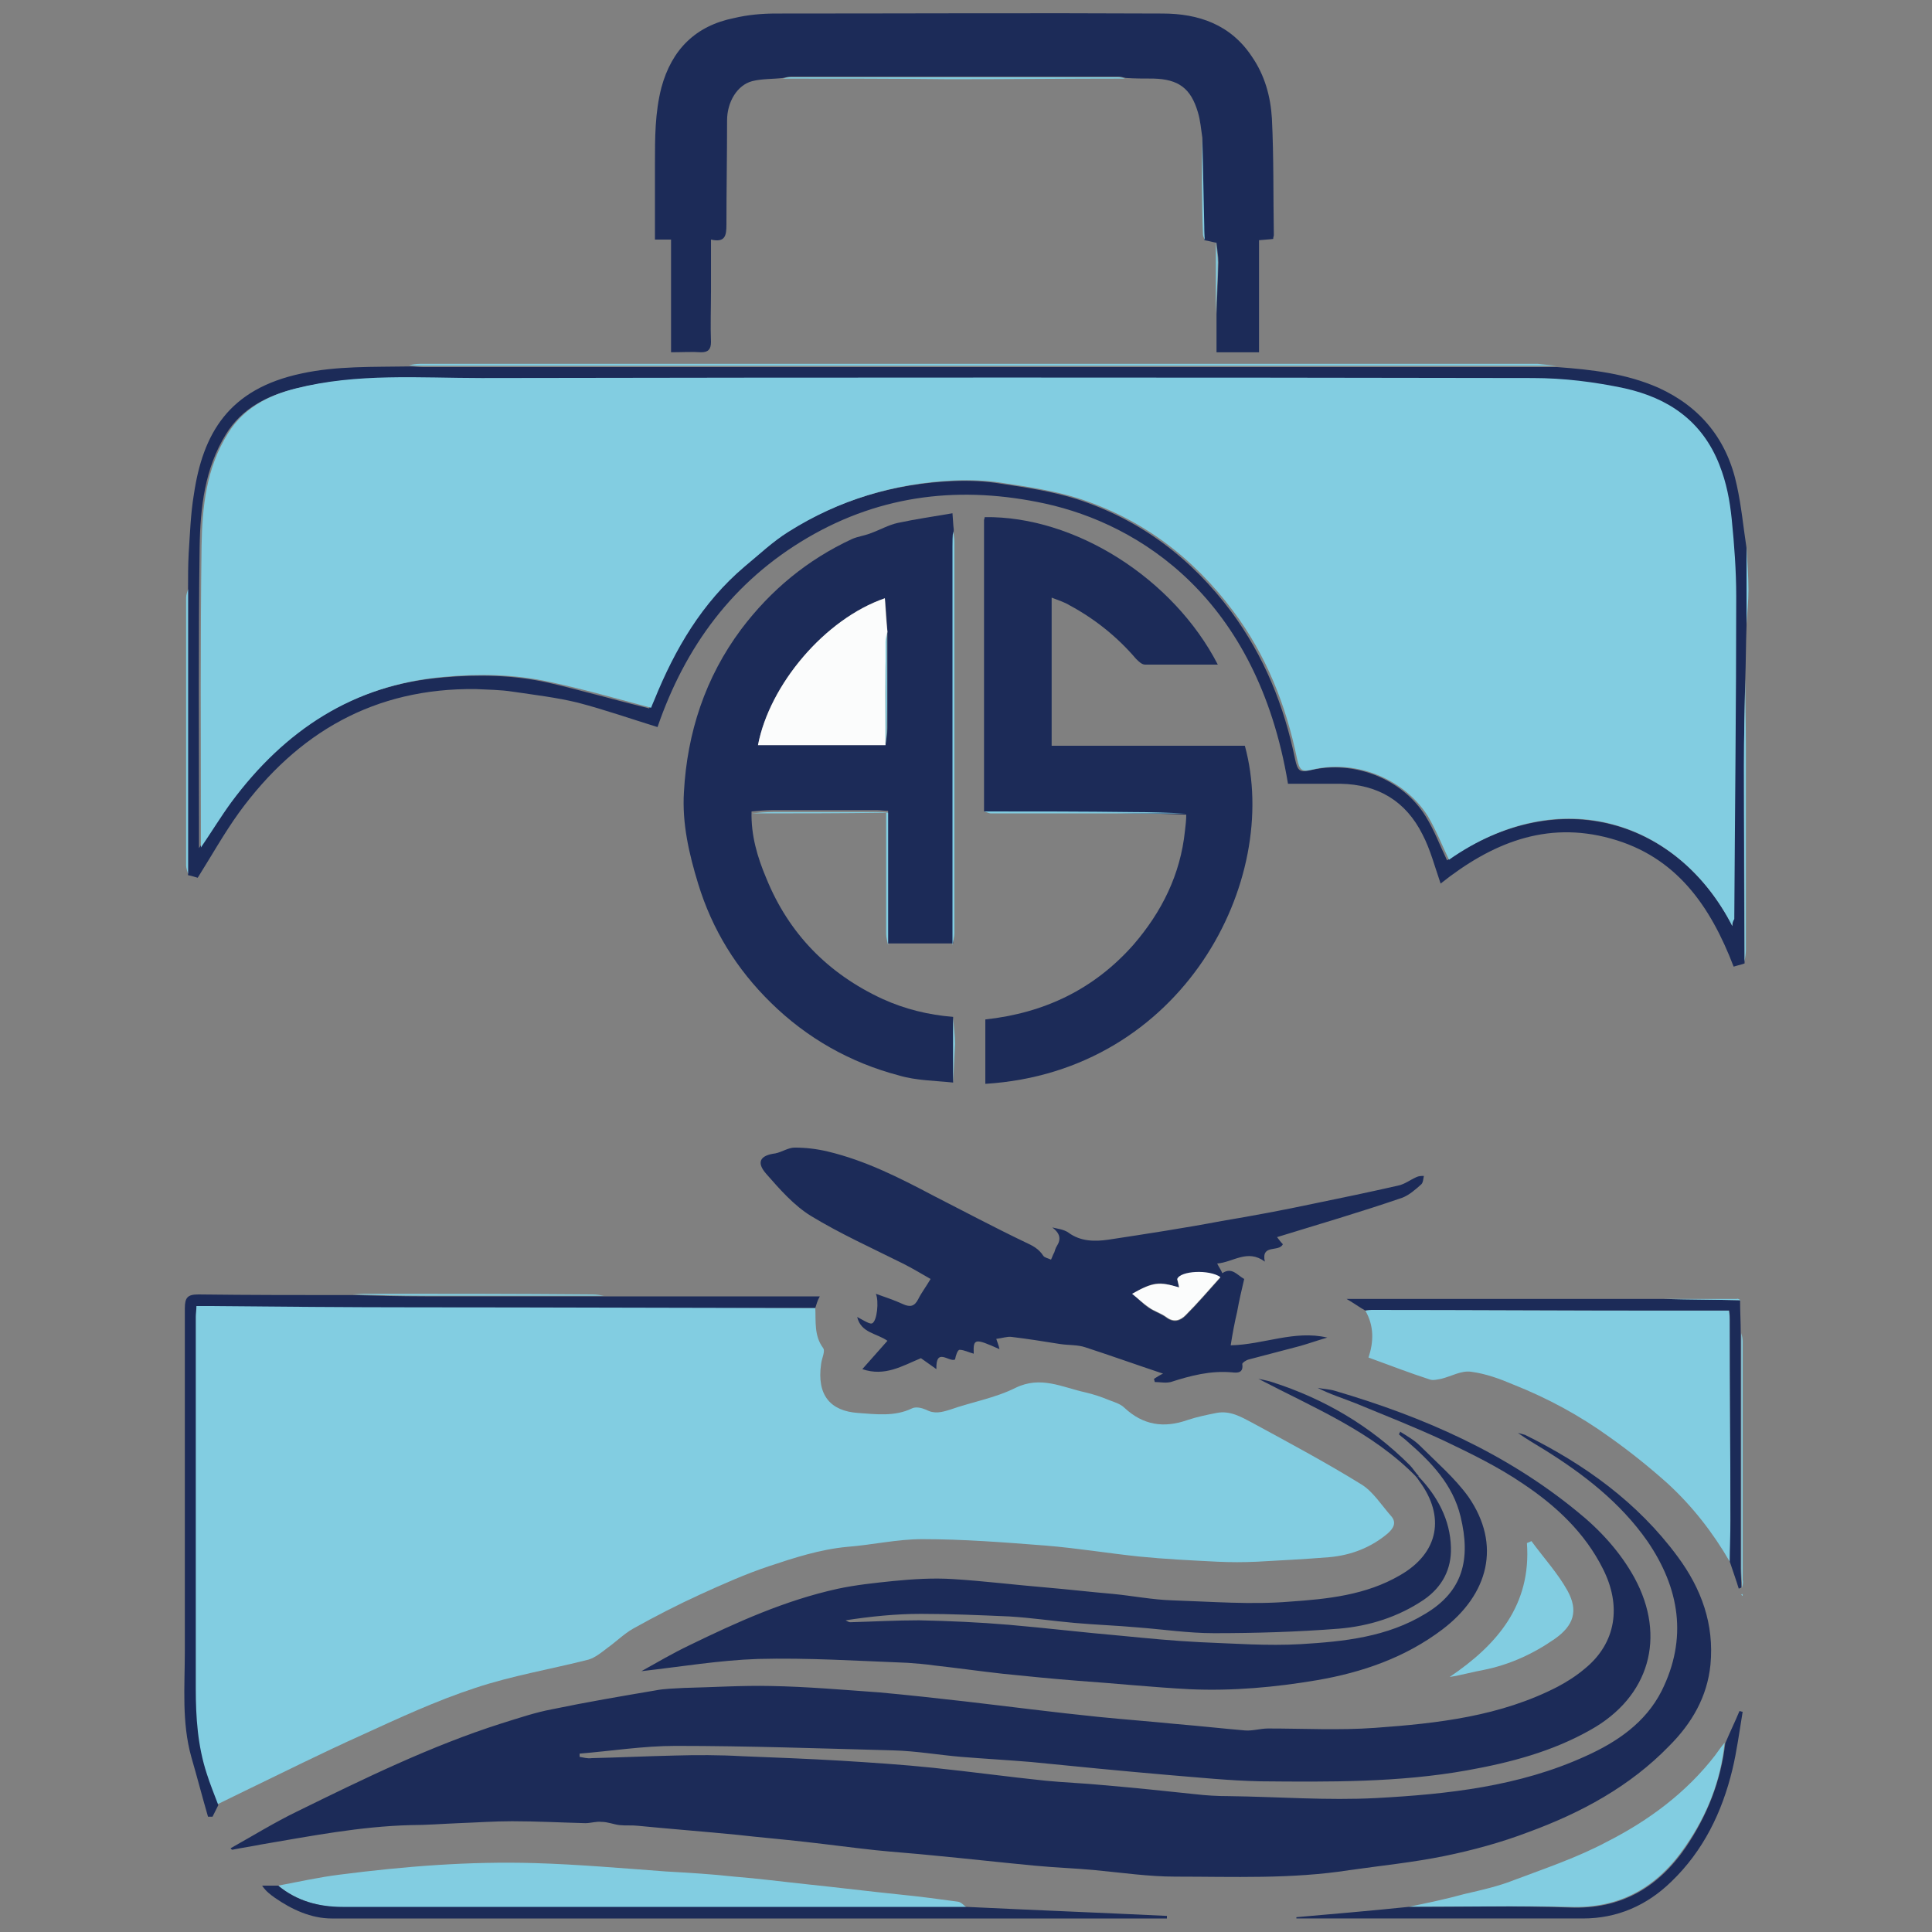
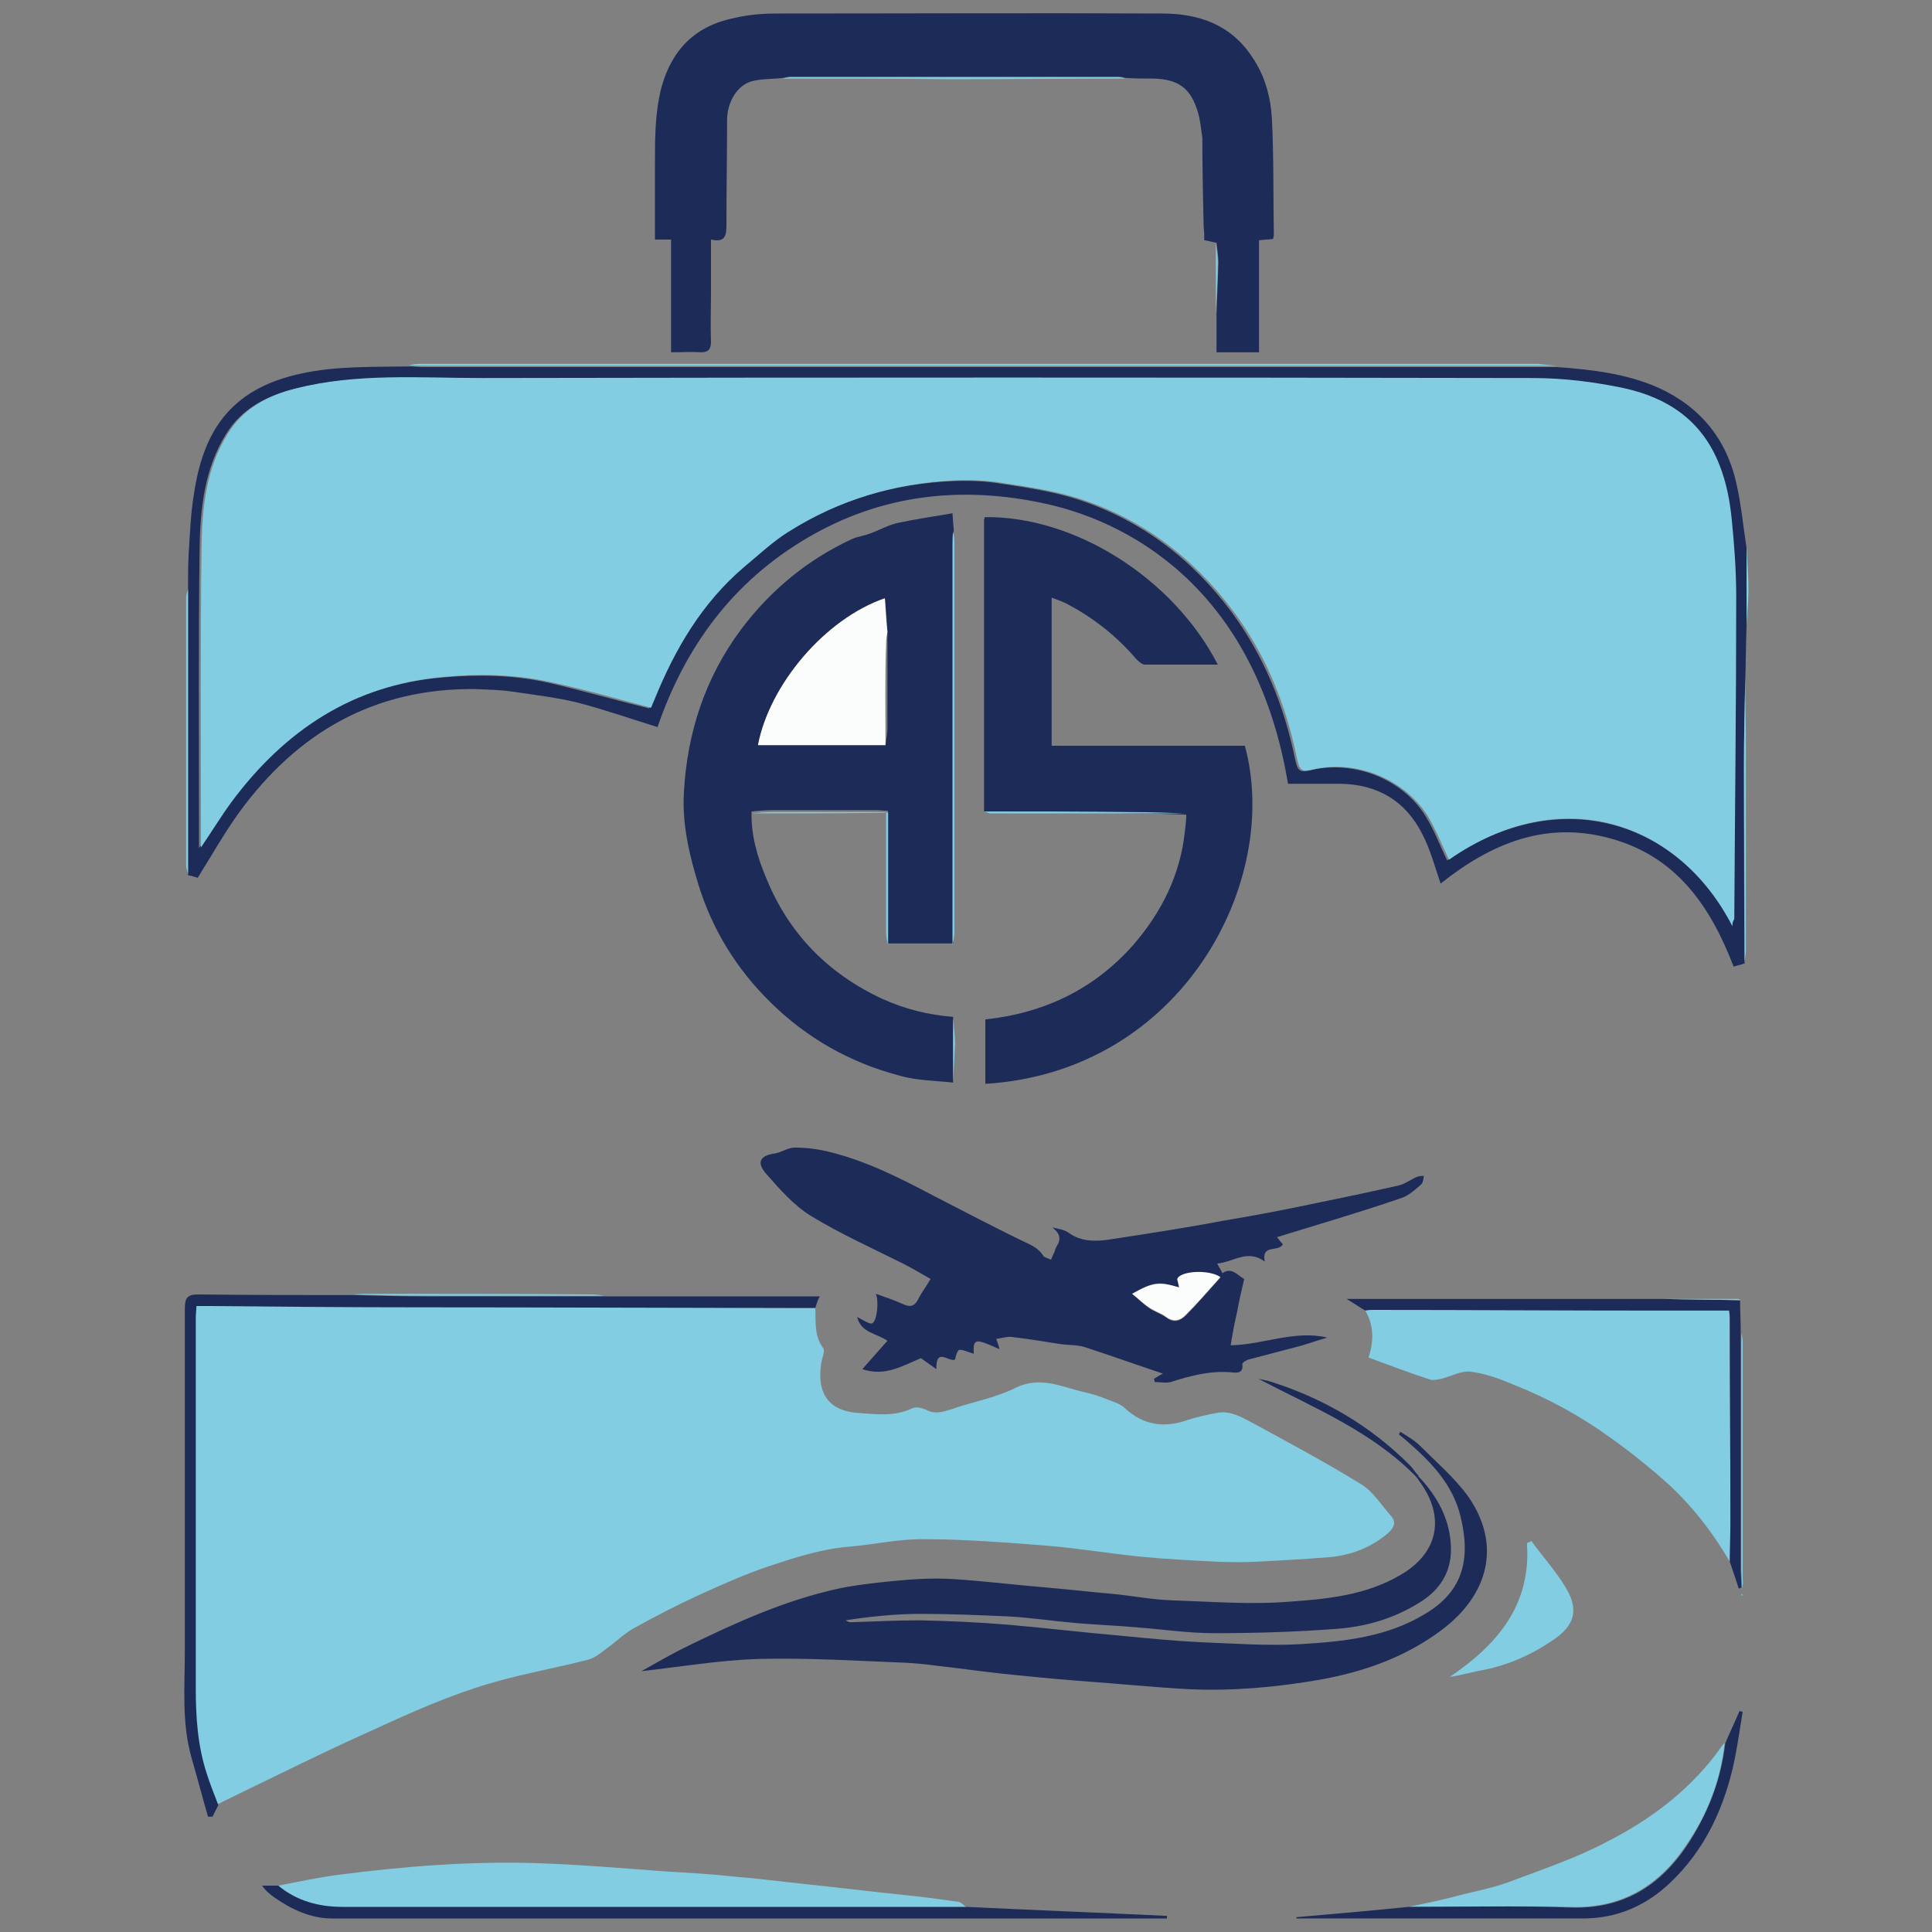
<svg xmlns="http://www.w3.org/2000/svg" version="1.1" id="Layer_1" x="0px" y="0px" width="300px" height="300px" viewBox="0 0 300 300" style="enable-background:new 0 0 300 300;" xml:space="preserve">
  <rect x="0" y="0" width="300" height="300" fill="#808080" stroke="none" />
  <style type="text/css">
	.st0{fill:#82CDE1;}
	.st1{fill:#1C2B58;}
	.st2{fill:#FBFCFC;}
</style>
  <g>
    <path class="st0" d="M126.6,203.1c0.1,2.1-0.2,4.3,1.2,6.2c0.4,0.5-0.2,1.6-0.3,2.5c-0.7,4.9,1.5,7.3,5.7,7.6   c2.8,0.2,5.7,0.6,8.4-0.7c0.6-0.3,1.5-0.1,2.2,0.2c1.3,0.7,2.4,0.4,3.7,0c3.4-1.2,7-1.8,10.2-3.4c3.9-1.9,7.2-0.1,10.8,0.7   c1.3,0.3,2.5,0.7,3.7,1.2c0.8,0.3,1.8,0.6,2.4,1.2c2.9,2.7,6.1,3.2,9.8,1.9c1.5-0.5,3-0.8,4.5-1.1c2.1-0.4,3.8,0.6,5.5,1.5   c5.7,3.1,11.5,6.2,17,9.6c1.8,1.1,3.1,3.2,4.6,4.9c0.9,1,0.4,1.9-0.5,2.7c-2.6,2.2-5.7,3.4-9.1,3.7c-3.7,0.3-7.5,0.5-11.2,0.7   c-2.1,0.1-4.1,0.1-6.2,0c-4-0.2-8.1-0.4-12.1-0.8c-4.8-0.5-9.6-1.3-14.5-1.7c-6.4-0.5-12.8-1-19.2-1c-3.9,0-7.8,0.9-11.7,1.2   c-4.2,0.4-8.2,1.7-12.1,3c-3.6,1.2-7.2,2.8-10.7,4.4c-3.5,1.6-7,3.4-10.4,5.3c-1.4,0.8-2.6,2-4,3c-0.9,0.7-1.9,1.5-2.9,1.8   c-5.9,1.5-11.9,2.5-17.6,4.4c-6.1,2-11.9,4.7-17.8,7.4c-6,2.7-12,5.7-18,8.6c-1.4,0.7-2.9,1.4-4.3,2.1c-0.6-1.6-1.2-3.2-1.8-4.9   c-1.3-4.3-1.7-8.7-1.7-13.2c0-19.2,0-38.5,0-57.7c0-0.5,0.1-1,0.1-1.7c0.7,0,1.2,0,1.8,0c10.8,0.1,21.6,0.1,32.4,0.2   C85.3,203,106,203,126.6,203.1z" />
-     <path class="st1" d="M35.8,287c3.4-1.9,6.8-4,10.3-5.7c10.4-5.1,20.8-10.2,31.8-13.7c2.6-0.8,5.2-1.7,7.9-2.2   c5.3-1.1,10.6-2,15.9-2.9c1.5-0.3,3-0.3,4.5-0.4c4.5-0.1,9-0.4,13.5-0.3c5.6,0.1,11.3,0.6,16.9,1c4.4,0.4,8.9,0.9,13.3,1.4   c6.9,0.8,13.8,1.7,20.7,2.4c4,0.4,8,0.7,12,1.1c3.6,0.3,7.2,0.7,10.7,1c1.2,0.1,2.4-0.3,3.6-0.3c5.5,0,11.1,0.3,16.6-0.1   c9.8-0.7,19.5-1.8,28.4-6.4c1.5-0.8,2.9-1.7,4.2-2.8c4.9-4,5.7-9.8,2.8-15.5c-2.8-5.6-7.3-9.8-12.4-13.2c-3.8-2.6-8.1-4.7-12.3-6.7   c-4.5-2.1-9.1-3.9-13.7-5.8c-2-0.8-4-1.4-5.9-2.4c0.9,0.2,1.9,0.2,2.8,0.5c13.6,4,26.4,9.6,37.5,18.7c3.6,2.9,6.7,6.3,8.9,10.3   c5,9.2,2.3,18.5-6.8,23.6c-6,3.4-12.5,5.1-19.2,6.3c-10.6,1.9-21.4,1.8-32.1,1.7c-4.8-0.1-9.6-0.6-14.5-1c-7-0.6-14.1-1.3-21.1-2   c-3.6-0.3-7.2-0.5-10.9-0.8c-3.5-0.3-6.9-0.9-10.4-1c-11.3-0.3-22.6-0.7-33.9-0.7c-5,0-10,0.8-14.9,1.2c0,0.2,0,0.4,0,0.5   c0.6,0.1,1.2,0.3,1.9,0.2c4.3-0.1,8.5-0.3,12.8-0.4c3.5-0.1,7-0.1,10.5,0.1c5.1,0.2,10.3,0.4,15.4,0.7c4.8,0.3,9.5,0.6,14.3,1.1   c5.8,0.6,11.6,1.4,17.4,2c3,0.3,6.1,0.4,9.1,0.7c4.7,0.4,9.5,0.9,14.2,1.4c1.7,0.2,3.4,0.3,5.2,0.3c7.7,0.1,15.3,0.7,22.9,0.3   c11.1-0.6,22.2-1.8,32.5-6.5c4.9-2.2,9.3-5.2,11.8-10.1c4.1-8.2,2.8-16-2.2-23.3c-4.2-6-9.9-10.4-16-14.2c-1.3-0.8-2.7-1.6-4.1-2.6   c0.4,0.1,0.7,0.2,1.1,0.3c9.3,4.6,17.5,10.5,23.7,18.9c3.7,5,5.7,10.5,5.1,16.8c-0.5,5-2.9,9.1-6.4,12.6   c-6.1,6.3-13.7,10.4-21.9,13.4c-4.2,1.6-8.6,2.8-13,3.7c-4.9,1-9.9,1.5-14.8,2.2c-9,1.4-18,1-27,1c-4.1,0-8.2-0.6-12.4-1   c-3.1-0.3-6.3-0.4-9.4-0.7c-5.3-0.5-10.6-1.1-15.9-1.6c-2.9-0.3-5.9-0.5-8.8-0.8c-3.7-0.4-7.4-0.9-11-1.3   c-3.5-0.4-7.1-0.7-10.6-1.1c-5.1-0.5-10.3-0.9-15.4-1.4c-0.9-0.1-1.9,0-2.8-0.1c-0.9-0.1-1.8-0.5-2.8-0.5c-0.8-0.1-1.7,0.2-2.5,0.2   c-3.8-0.1-7.6-0.3-11.4-0.3c-2.8,0-5.5,0.2-8.3,0.3c-2.5,0.1-5,0.3-7.4,0.3c-7.9,0.2-15.5,1.7-23.2,3c-1.5,0.3-2.9,0.5-4.4,0.8   C36,287.3,35.9,287.1,35.8,287z" />
    <path class="st1" d="M148,168.1c-2.8-0.3-5.7-0.3-8.4-1.1c-7.6-2-14.3-5.8-19.9-11.3c-5.3-5.2-9.1-11.3-11.3-18.5   c-1.4-4.6-2.5-9.3-2.2-14.2c0.5-9.2,3.3-17.8,8.9-25.3c4.6-6.1,10.3-10.8,17.2-14c0.9-0.4,1.9-0.5,2.9-0.9c1.4-0.5,2.8-1.3,4.2-1.6   c2.8-0.6,5.6-1,8.5-1.5c0.1,1.1,0.1,1.8,0.2,2.5c0,0.8-0.1,1.6-0.1,2.4c0,20.6,0,41.3,0,61.9c-3.4,0-6.7,0-10.1,0   c0-6.8,0-13.7,0-20.6c-0.7,0-1.2-0.1-1.7-0.1c-5.4,0-10.8,0-16.2,0c-1.1,0-2.2,0.1-3.3,0.2c-0.1,3.7,0.9,7.1,2.3,10.4   c3.5,8.6,9.6,14.8,18,18.7c3.5,1.6,7.2,2.5,11,2.8C148,161.5,148,164.8,148,168.1z M137.5,115.7c0.1-0.9,0.3-1.7,0.3-2.6   c0-5,0-10,0-15c-0.1-1.7-0.2-3.5-0.4-5.2c-9.3,3.2-17.9,13.4-19.7,22.8C124.3,115.7,130.9,115.7,137.5,115.7z" />
    <path class="st1" d="M152.8,126c0-15.1,0-30.1,0-45.2c0-0.2,0.1-0.3,0.1-0.5c14-0.2,29.3,9.5,36.2,22.9c-3.8,0-7.6,0-11.3,0   c-0.5,0-1-0.5-1.4-0.9c-2.9-3.4-6.4-6.2-10.3-8.3c-0.8-0.5-1.8-0.8-2.8-1.2c0,7.7,0,15.3,0,23c10,0,20,0,30,0   c5.7,20.9-9.6,50.6-40.3,52.5c0-3.3,0-6.7,0-10c9.2-1,16.9-4.7,23-11.6c4.4-5.1,7.3-10.9,8-17.7c0.1-0.8,0.2-1.7,0.2-2.5   c-2.7-0.1-5.4-0.2-8.1-0.2C168.3,126.1,160.6,126,152.8,126z" />
    <path class="st1" d="M186.7,21.4c-0.2-1.3-0.3-2.7-0.7-4c-1.1-3.7-3-5.1-6.9-5.2c-1.4,0-2.9,0-4.3-0.1c-0.4-0.1-0.8-0.2-1.1-0.2   c-16.9,0-33.9,0-50.8,0c-0.4,0-0.9,0.1-1.3,0.2c-1.6,0.2-3.2,0.1-4.8,0.5c-2.3,0.6-3.9,3.2-3.9,6.1c0,5.4-0.1,10.8-0.1,16.2   c0,1.7-0.2,2.8-2.4,2.3c0,2.8,0,5.5,0,8.1c0,2.6-0.1,5.2,0,7.8c0,1.1-0.4,1.6-1.5,1.6c-1.5-0.1-3,0-4.7,0c0-5.9,0-11.6,0-17.5   c-0.9,0-1.6,0-2.5,0c0-4,0-7.9,0-11.8c0-4,0-7.9,1-11.8c1.6-5.9,5.3-9.6,11.3-10.8c2.1-0.5,4.3-0.7,6.5-0.7c20,0,40-0.1,60,0   c5.6,0,10.6,1.7,13.9,6.7c2,2.9,2.9,6.2,3.1,9.6c0.3,6,0.2,12.1,0.3,18.1c0,0.2-0.1,0.3-0.1,0.6c-0.7,0.1-1.3,0.1-2.2,0.2   c0,5.8,0,11.5,0,17.4c-2.3,0-4.4,0-6.6,0c0-2,0-4,0-5.9c0.1-2.7,0.2-5.3,0.3-8c0-1-0.2-2.1-0.3-3.1c-0.6-0.1-1.2-0.3-1.9-0.4   c0-0.7,0-1.4-0.1-2.1C186.8,30.6,186.7,26,186.7,21.4z" />
    <path class="st1" d="M198.3,192.1c0.3,0.4,0.6,0.8,0.9,1.1c-0.6,1.3-3.4-0.1-2.8,2.7c-2.7-2-4.9,0.1-7.4,0.3c0.3,0.6,0.6,1,0.8,1.5   c1.5-1,2.3,0.3,3.4,0.9c-0.4,1.7-0.8,3.4-1.1,5.1c-0.4,1.7-0.7,3.3-1,5.2c5.1-0.1,9.9-2.4,15-1.2c-1.4,0.4-2.8,0.9-4.2,1.3   c-2.7,0.7-5.3,1.4-8,2.1c-0.4,0.1-1,0.5-1,0.7c0.2,1.4-0.7,1.4-1.6,1.3c-3.3-0.3-6.4,0.5-9.5,1.5c-0.8,0.2-1.7,0-2.5,0   c0-0.2-0.1-0.3-0.1-0.5c0.5-0.3,0.9-0.6,1.4-0.8c-4.2-1.4-8.1-2.8-12.1-4.1c-1.2-0.4-2.6-0.3-3.9-0.5c-2.5-0.4-5-0.8-7.5-1.1   c-0.7-0.1-1.5,0.2-2.4,0.3c0.2,0.6,0.4,1.1,0.5,1.6c-3.8-1.7-4.1-1.7-4,0.7c-0.8-0.2-1.5-0.6-2.2-0.6c-0.3,0-0.6,0.9-0.7,1.5   c-0.9,0.5-3-2-2.9,1.5c-1-0.7-1.7-1.2-2.4-1.7c-2.9,1.2-5.6,2.9-9.1,1.7c1.3-1.5,2.6-2.9,3.9-4.4c-1.7-1.2-4.1-1.2-4.7-3.7   c0.4,0.2,0.7,0.4,1.1,0.6c0.4,0.2,0.9,0.5,1.2,0.4c0.8-0.3,1.1-3.5,0.6-4.6c1.4,0.5,2.9,1,4.2,1.6c1.1,0.5,1.8,0.4,2.4-0.8   c0.5-1,1.2-1.9,1.9-3.1c-1.4-0.8-2.9-1.7-4.3-2.4c-4.8-2.4-9.7-4.6-14.3-7.4c-2.6-1.6-4.8-4.1-6.9-6.5c-1.6-1.8-1-2.9,1.4-3.2   c1-0.2,2-0.9,3-0.9c1.7,0,3.4,0.2,5.1,0.6c5.9,1.4,11.2,4.1,16.5,6.9c4.7,2.4,9.4,4.9,14.2,7.2c1.1,0.5,2.1,1,2.8,2.1   c0.2,0.3,0.8,0.4,1.2,0.6c0.2-0.4,0.3-0.8,0.5-1.1c0.1-0.3,0.2-0.7,0.4-1c0.7-1.1,0.5-2-0.7-2.9c0.8,0.2,1.8,0.3,2.5,0.8   c1.9,1.4,4.1,1.4,6.2,1.1c5.9-0.9,11.8-1.8,17.6-2.9c4.8-0.8,9.6-1.7,14.3-2.7c4.4-0.9,8.7-1.8,13.1-2.8c1-0.2,1.9-0.9,2.8-1.3   c0.4-0.2,0.8-0.2,1.2-0.2c-0.1,0.4-0.1,1-0.4,1.3c-0.9,0.8-1.9,1.7-3,2.1C211.3,188.2,204.8,190.1,198.3,192.1z M175.8,200.9   c1,0.8,1.7,1.6,2.6,2.2c0.9,0.6,1.9,0.9,2.7,1.5c1.2,0.9,2.2,0.5,3-0.3c1.9-1.9,3.6-3.9,5.4-5.9c-1.7-1.2-6.2-1-6.7,0.3   c0.1,0.4,0.2,0.8,0.3,1.3C180.1,198.9,179.1,199,175.8,200.9z" />
    <path class="st1" d="M220.2,229.2c3,3.1,5,6.8,5.1,11.1c0.1,3.3-1.3,6.1-4.2,8.1c-4,2.7-8.5,4.1-13.2,4.5   c-6.4,0.5-12.9,0.7-19.4,0.7c-4,0-7.9-0.6-11.9-0.9c-3.3-0.3-6.5-0.4-9.8-0.7c-3.4-0.3-6.7-0.8-10.1-1c-4.6-0.2-9.1-0.4-13.7-0.4   c-3.9,0-7.8,0.4-11.7,1c0.2,0.1,0.5,0.3,0.7,0.3c3.6-0.1,7.2-0.3,10.7-0.3c4.7,0.1,9.3,0.3,14,0.7c5.8,0.5,11.6,1.2,17.4,1.7   c4.1,0.4,8.2,0.8,12.3,1c5.2,0.2,10.4,0.6,15.6,0.3c6.7-0.4,13.4-1.1,19.3-4.7c5.9-3.5,7.1-8.5,5.5-15.1c-1.2-5-4.6-8.5-8.3-11.7   c-0.4-0.4-0.9-0.7-1.3-1.1c0.1-0.1,0.2-0.2,0.2-0.4c1.1,0.7,2.2,1.3,3.1,2.2c2.6,2.6,5.4,5,7.5,7.9c5.2,7.5,3.1,15.2-4,20.6   c-5.8,4.4-12.5,6.7-19.5,7.9c-6.5,1.1-13.1,1.7-19.8,1.4c-5.7-0.3-11.5-0.9-17.2-1.3c-3.9-0.3-7.9-0.7-11.8-1.1   c-3.6-0.4-7.1-0.9-10.7-1.3c-1.4-0.2-2.7-0.3-4.1-0.4c-7.7-0.3-15.5-0.8-23.2-0.6c-6,0.2-11.9,1.2-18.1,1.9c2.5-1.4,4.9-2.8,7.4-4   c7.4-3.6,14.9-7,23.1-8.8c2.8-0.6,5.7-0.9,8.6-1.2c3.1-0.3,6.2-0.5,9.3-0.3c4.8,0.3,9.6,0.9,14.4,1.3c3.5,0.3,6.9,0.7,10.4,1   c3.1,0.3,6.1,0.9,9.2,1c6.1,0.2,12.3,0.7,18.3,0.2c5.8-0.4,11.8-1,17.1-4.1c6.1-3.5,7-9.2,3-14.6c-0.2-0.3-0.4-0.6-0.6-0.8   C220,229.3,220.1,229.3,220.2,229.2z" />
    <path class="st1" d="M29.2,91.5c0-1.9,0-3.7,0.1-5.6c0.2-3,0.3-6.1,0.8-9.1c1.4-9.5,5.4-16.4,16.7-18.8c5.5-1.2,11.2-1,16.8-1.1   c0.7,0,1.4,0.1,2.1,0.1c57.2,0,114.5,0,171.7,0c1.5,0,2.9,0,4.4,0c5.4,0.4,10.7,1,15.7,3.2c6.6,3,10.7,8.1,12.2,15.2   c0.7,3.2,1,6.4,1.5,9.7c0,4,0,8.1,0,12.1c-0.1,2.8-0.1,5.7-0.2,8.5c-0.1,4.5-0.2,8.9-0.2,13.4c0,10.2,0,20.3,0.1,30.5   c-0.5,0.2-1.1,0.3-1.7,0.5c-3.6-9.4-8.9-17.1-19.1-19.9c-10.1-2.8-18.6,0.8-26.4,7c-0.9-2.6-1.6-5.3-2.8-7.6   c-2.6-5.2-6.9-7.8-12.8-7.9c-2.7,0-5.4,0-8.1,0c-4.8-28.9-23.1-40.3-37.7-43.5c-12.9-2.8-25.3-1.5-36.9,5.3   c-11.6,6.8-19,16.9-23.3,29.4c-4.2-1.3-8.2-2.7-12.4-3.8c-3.3-0.8-6.7-1.2-10.1-1.7c-1.9-0.3-3.8-0.3-5.7-0.4   c-15.7-0.2-27.7,6.7-36.8,19.2c-2.3,3.2-4.2,6.6-6.4,10.1c-0.4-0.1-0.9-0.3-1.5-0.4C29.2,120.9,29.2,106.2,29.2,91.5z M269,143.8   c0-0.3,0-0.6,0-1c0.1-16.7,0.3-33.4,0.3-50.1c0-4-0.4-8-0.7-12c-0.3-2.9-0.8-5.6-1.9-8.4c-2.7-6.9-8-10.4-14.7-11.9   c-4.7-1-9.5-1.6-14.3-1.6c-54.4-0.1-108.8-0.1-163.2,0c-9.6,0-19.3-0.8-28.8,1.6c-4.4,1.1-8.2,3.1-10.6,7c-3.3,5.3-4,11.4-4.1,17.5   c-0.2,14.5-0.1,29.1-0.1,43.6c0,1,0,1.9,0,3.2c1.7-2.5,3.1-4.8,4.7-7c8.3-11.2,19-18.3,33.1-19.5c5.5-0.5,11-0.4,16.4,0.8   c5.2,1.2,10.4,2.7,15.7,4c0.1-0.3,0.3-0.7,0.5-1.2c3.3-7.8,7.4-15.1,14-20.7c2.2-1.8,4.3-3.8,6.8-5.4c7.9-5,16.6-7.6,25.9-8   c2.5-0.1,5,0,7.4,0.4c4,0.6,8,1.2,11.8,2.4c9.9,3.2,17.8,9.2,24,17.5c5.1,6.9,8.2,14.6,9.9,22.9c0.4,1.8,0.7,2.1,2.4,1.7   c6.7-1.6,14.3,1.3,17.9,7.2c1.3,2.1,2.2,4.5,3.3,6.8C242.4,121.4,260.7,127.6,269,143.8z" />
    <path class="st0" d="M268.6,242.5c-2.6-4.5-5.8-8.6-9.6-12.1c-2.9-2.6-5.9-5-9-7.2c-4.7-3.4-9.7-6.1-15-8.2c-2.1-0.9-4.3-1.7-6.6-2   c-1.5-0.2-3,0.7-4.6,1.1c-0.6,0.1-1.3,0.3-1.8,0.1c-3.1-1-6.2-2.2-9.5-3.4c0.8-2.4,0.9-4.9-0.5-7.3c0.3,0,0.7-0.1,1-0.1   c15.2,0,30.3,0.1,45.5,0.1c3.3,0,6.6,0,10,0c0,0.6,0.1,1,0.1,1.4c0,10.4,0.1,20.8,0.1,31.2C268.7,238.3,268.7,240.4,268.6,242.5z" />
    <path class="st0" d="M43.2,292.8c3.2-0.6,6.3-1.3,9.5-1.7c10.1-1.3,20.2-2.1,30.3-1.8c6.8,0.2,13.6,0.8,20.4,1.3   c3.5,0.2,7,0.4,10.6,0.8c3.8,0.3,7.6,0.8,11.4,1.2c4.8,0.5,9.6,1.1,14.5,1.6c3,0.3,6,0.7,8.9,1.1c0.5,0.1,0.9,0.6,1.3,0.9   c-0.9,0-1.7,0-2.6,0c-31.4,0-62.8,0-94.3,0C49.5,296.1,46.1,295.2,43.2,292.8z" />
    <path class="st1" d="M126.6,203.1c-20.6,0-41.3-0.1-61.9-0.1c-10.8,0-21.6-0.1-32.4-0.2c-0.6,0-1.1,0-1.8,0c0,0.6-0.1,1.2-0.1,1.7   c0,19.2,0,38.5,0,57.7c0,4.5,0.3,8.9,1.7,13.2c0.5,1.6,1.2,3.3,1.8,4.9c-0.3,0.6-0.6,1.2-0.9,1.8c-0.2,0-0.5,0-0.7,0   c-0.9-3.1-1.7-6.2-2.6-9.3c-1.5-5.4-1-10.9-1-16.4c0-17.7,0-35.4,0-53.2c0-1.7,0.4-2.2,2.1-2.2c8,0.1,16,0.1,24.1,0.1   c3.7,0.1,7.4,0.2,11.1,0.2c9.3,0,18.7,0,28,0c11,0,22.1,0,33.3,0C126.9,202,126.8,202.5,126.6,203.1z" />
    <path class="st0" d="M218.7,296.1c2.9-0.6,5.8-1.2,8.7-2c2.6-0.6,5.3-1.2,7.8-2.2c4.8-1.8,9.8-3.5,14.3-5.9   c6.5-3.3,12.3-7.6,16.8-13.4c0.5-0.7,1-1.4,1.5-2c-0.6,5.9-2.7,11.2-6.1,16.1c-4.3,6.3-10.1,9.7-18,9.4   C235.5,295.9,227.1,296.1,218.7,296.1z" />
    <path class="st1" d="M43.2,292.8c2.9,2.4,6.3,3.3,10,3.3c31.4,0,62.8,0,94.3,0c0.9,0,1.7,0,2.6,0c10.4,0.5,20.7,0.9,31.1,1.4   c0,0.1,0,0.3,0,0.4c-0.5,0-1,0-1.5,0c-42.7,0-85.5,0-128.2,0c-3.2,0-6.2-1.4-8.8-3.2c-0.7-0.5-1.4-1-2-1.9   C41.4,292.8,42.3,292.8,43.2,292.8z" />
    <path class="st1" d="M268.6,242.5c0-2.1,0.1-4.3,0.1-6.4c0-10.4-0.1-20.8-0.1-31.2c0-0.4,0-0.8-0.1-1.4c-3.4,0-6.7,0-10,0   c-15.2,0-30.3-0.1-45.5-0.1c-0.3,0-0.7,0-1,0.1c-0.9-0.5-1.7-1.1-2.9-1.8c16.6,0,33,0,49.3,0c3.9,0.1,7.9,0.1,11.8,0.2   c0,1.7,0.1,3.4,0.1,5c0,12.2,0,24.4,0,36.5c0,1,0.1,2.1,0.1,3.1c-0.1,0.1-0.3,0.1-0.4,0.2C269.6,245.4,269.1,244,268.6,242.5z" />
    <path class="st1" d="M218.7,296.1c8.4,0,16.7-0.2,25.1,0.1c7.9,0.3,13.7-3.1,18-9.4c3.3-4.9,5.4-10.2,6.1-16.1   c0.7-1.7,1.5-3.3,2.2-5c0.2,0,0.3,0.1,0.5,0.1c-0.5,3-0.9,6.1-1.6,9c-1.6,6.6-4.5,12.6-9.5,17.4c-3.8,3.7-8.4,5.7-13.7,5.7   c-14.3,0-28.7,0-43,0c-0.5,0-1,0-1.5,0c0-0.1,0-0.1,0-0.2C207,297.2,212.9,296.7,218.7,296.1z" />
    <path class="st0" d="M237.8,239.3c1.9,2.6,4.1,5,5.6,7.7c1.7,3.1,1,5.4-2,7.5c-3.3,2.3-7,4-11,4.8c-1.7,0.3-3.4,0.8-5.3,1.1   c7.4-5,12.7-11.2,12-20.8C237.4,239.5,237.6,239.4,237.8,239.3z" />
    <path class="st0" d="M241.7,56.8c-1.5,0-2.9,0-4.4,0c-57.2,0-114.5,0-171.7,0c-0.7,0-1.4,0-2.1-0.1c0.6-0.1,1.1-0.2,1.7-0.2   c57.9,0,115.7,0,173.6,0C239.8,56.6,240.8,56.7,241.7,56.8z" />
    <path class="st1" d="M220,229.4c-6.9-7.1-15.8-10.7-24.6-15.3c0.9,0.2,1.5,0.3,2.1,0.5c8.1,2.6,15.3,6.8,21.4,12.9   c0.5,0.5,0.9,1.2,1.4,1.7C220.1,229.3,220,229.3,220,229.4z" />
    <path class="st0" d="M147.9,146.8c0-20.6,0-41.3,0-61.9c0-0.8,0-1.6,0.1-2.4c0.1,0.6,0.2,1.1,0.2,1.7c0,20.2,0,40.5,0,60.7   C148.2,145.5,148,146.1,147.9,146.8z" />
    <path class="st0" d="M121.5,12.2c0.4-0.1,0.9-0.2,1.3-0.2c16.9,0,33.9,0,50.8,0c0.4,0,0.8,0.1,1.1,0.2c-9.1,0-18.1,0.1-27.2,0.1   C138.9,12.2,130.2,12.2,121.5,12.2z" />
    <path class="st0" d="M29.2,91.5c0,14.7,0,29.5,0,44.2c-0.1-0.4-0.3-0.9-0.3-1.3c0-13.9,0-27.7,0-41.6   C28.9,92.3,29.1,91.9,29.2,91.5z" />
    <path class="st0" d="M270.9,149.3c0-10.2-0.1-20.3-0.1-30.5c0-4.5,0.1-8.9,0.2-13.4c0,3.5,0.1,7,0.1,10.5c0,10.5,0,21,0,31.6   C271.1,148,271,148.7,270.9,149.3z" />
    <path class="st0" d="M116.7,126.3c1.1-0.1,2.2-0.2,3.3-0.2c5.4,0,10.8,0,16.2,0c0.5,0,1,0,1.7,0.1c0,6.9,0,13.8,0,20.6   c-0.1-0.6-0.3-1.2-0.3-1.8c0-5.5,0-10.9,0-16.4c0-0.7,0-1.4,0-2.4C130.4,126.3,123.5,126.3,116.7,126.3z" />
    <path class="st0" d="M270.5,246.6c0-1-0.1-2.1-0.1-3.1c0-12.2,0-24.4,0-36.5c0.1,0.4,0.2,0.9,0.2,1.3c0,12.3,0,24.6,0,37   C270.7,245.7,270.6,246.1,270.5,246.6z" />
    <path class="st0" d="M93.8,201.2c-9.3,0-18.7,0-28,0c-3.7,0-7.4-0.1-11.1-0.2c0.6,0,1.3-0.1,1.9-0.1c11.8,0,23.6,0,35.3,0.1   C92.6,201,93.2,201.1,93.8,201.2z" />
    <path class="st0" d="M152.8,126c7.7,0,15.4,0,23.1,0.1c2.7,0,5.4,0.1,8.1,0.2c-10.1,0-20.1,0-30.2,0   C153.6,126.3,153.2,126.1,152.8,126z" />
-     <path class="st0" d="M186.7,21.4c0.1,4.6,0.2,9.2,0.3,13.8c0,0.7,0,1.4,0.1,2.1c-0.1-0.3-0.3-0.6-0.3-0.9   C186.6,31.4,186.6,26.4,186.7,21.4z" />
    <path class="st0" d="M271.2,96.9c0-4,0-8.1,0-12.1c0.1,2.3,0.3,4.5,0.3,6.8C271.5,93.4,271.3,95.2,271.2,96.9z" />
    <path class="st0" d="M270.3,201.9c-3.9-0.1-7.9-0.1-11.8-0.2c3.7,0,7.5,0,11.2,0C269.9,201.6,270.1,201.8,270.3,201.9z" />
    <path class="st0" d="M188.8,37.6c0.1,1,0.3,2.1,0.3,3.1c0,2.7-0.2,5.3-0.3,8C188.8,45.1,188.8,41.4,188.8,37.6z" />
    <path class="st0" d="M148,168.1c0-3.3,0-6.7,0-10c0.1,1.3,0.3,2.7,0.3,4C148.2,164.1,148.1,166.1,148,168.1z" />
    <path class="st0" d="M270.6,247.7c0,0,0,0.1-0.1,0.1c0-0.1-0.1-0.1-0.1-0.2c0,0,0.1-0.1,0.1-0.1   C270.6,247.6,270.6,247.6,270.6,247.7z" />
    <path class="st2" d="M137.5,115.7c-6.6,0-13.2,0-19.8,0c1.8-9.4,10.4-19.6,19.7-22.8c0.1,1.7,0.2,3.5,0.4,5.2   c-0.1,0.6-0.2,1.1-0.2,1.7C137.4,105.1,137.5,110.4,137.5,115.7z" />
-     <path class="st0" d="M137.5,115.7c0-5.3,0-10.6,0-16c0-0.6,0.2-1.1,0.2-1.7c0,5,0.1,10,0,15C137.7,114,137.6,114.8,137.5,115.7z" />
    <path class="st2" d="M175.8,200.9c3.2-1.8,4.2-1.9,7.3-1c-0.1-0.5-0.2-0.9-0.3-1.3c0.5-1.3,5-1.5,6.7-0.3c-1.8,2-3.5,4-5.4,5.9   c-0.8,0.8-1.8,1.2-3,0.3c-0.8-0.6-1.9-0.9-2.7-1.5C177.5,202.4,176.8,201.7,175.8,200.9z" />
    <path class="st0" d="M269,143.8c-8.3-16.2-26.6-22.5-44-10.3c-1.1-2.3-2-4.6-3.3-6.8c-3.7-5.8-11.2-8.8-17.9-7.2   c-1.7,0.4-2,0.1-2.4-1.7c-1.7-8.3-4.8-16.1-9.9-22.9c-6.2-8.3-14.1-14.3-24-17.5c-3.8-1.2-7.8-1.8-11.8-2.4c-2.4-0.4-5-0.5-7.4-0.4   c-9.3,0.4-18,3-25.9,8c-2.4,1.5-4.5,3.5-6.8,5.4c-6.6,5.6-10.8,12.8-14,20.7c-0.2,0.5-0.4,0.9-0.5,1.2c-5.3-1.4-10.5-2.9-15.7-4   c-5.4-1.2-11-1.3-16.4-0.8c-14.1,1.2-24.8,8.3-33.1,19.5c-1.6,2.2-3,4.5-4.7,7c0-1.3,0-2.3,0-3.2c0-14.5-0.1-29.1,0.1-43.6   c0.1-6,0.7-12.1,4.1-17.5c2.4-3.9,6.2-5.9,10.6-7c9.5-2.4,19.2-1.6,28.8-1.6c54.4-0.1,108.8-0.1,163.2,0c4.8,0,9.6,0.6,14.3,1.6   c6.7,1.5,12,5,14.7,11.9c1.1,2.8,1.6,5.5,1.9,8.4c0.4,4,0.7,8,0.7,12c0,16.7-0.2,33.4-0.3,50.1C269,143.2,269,143.5,269,143.8z" />
  </g>
</svg>